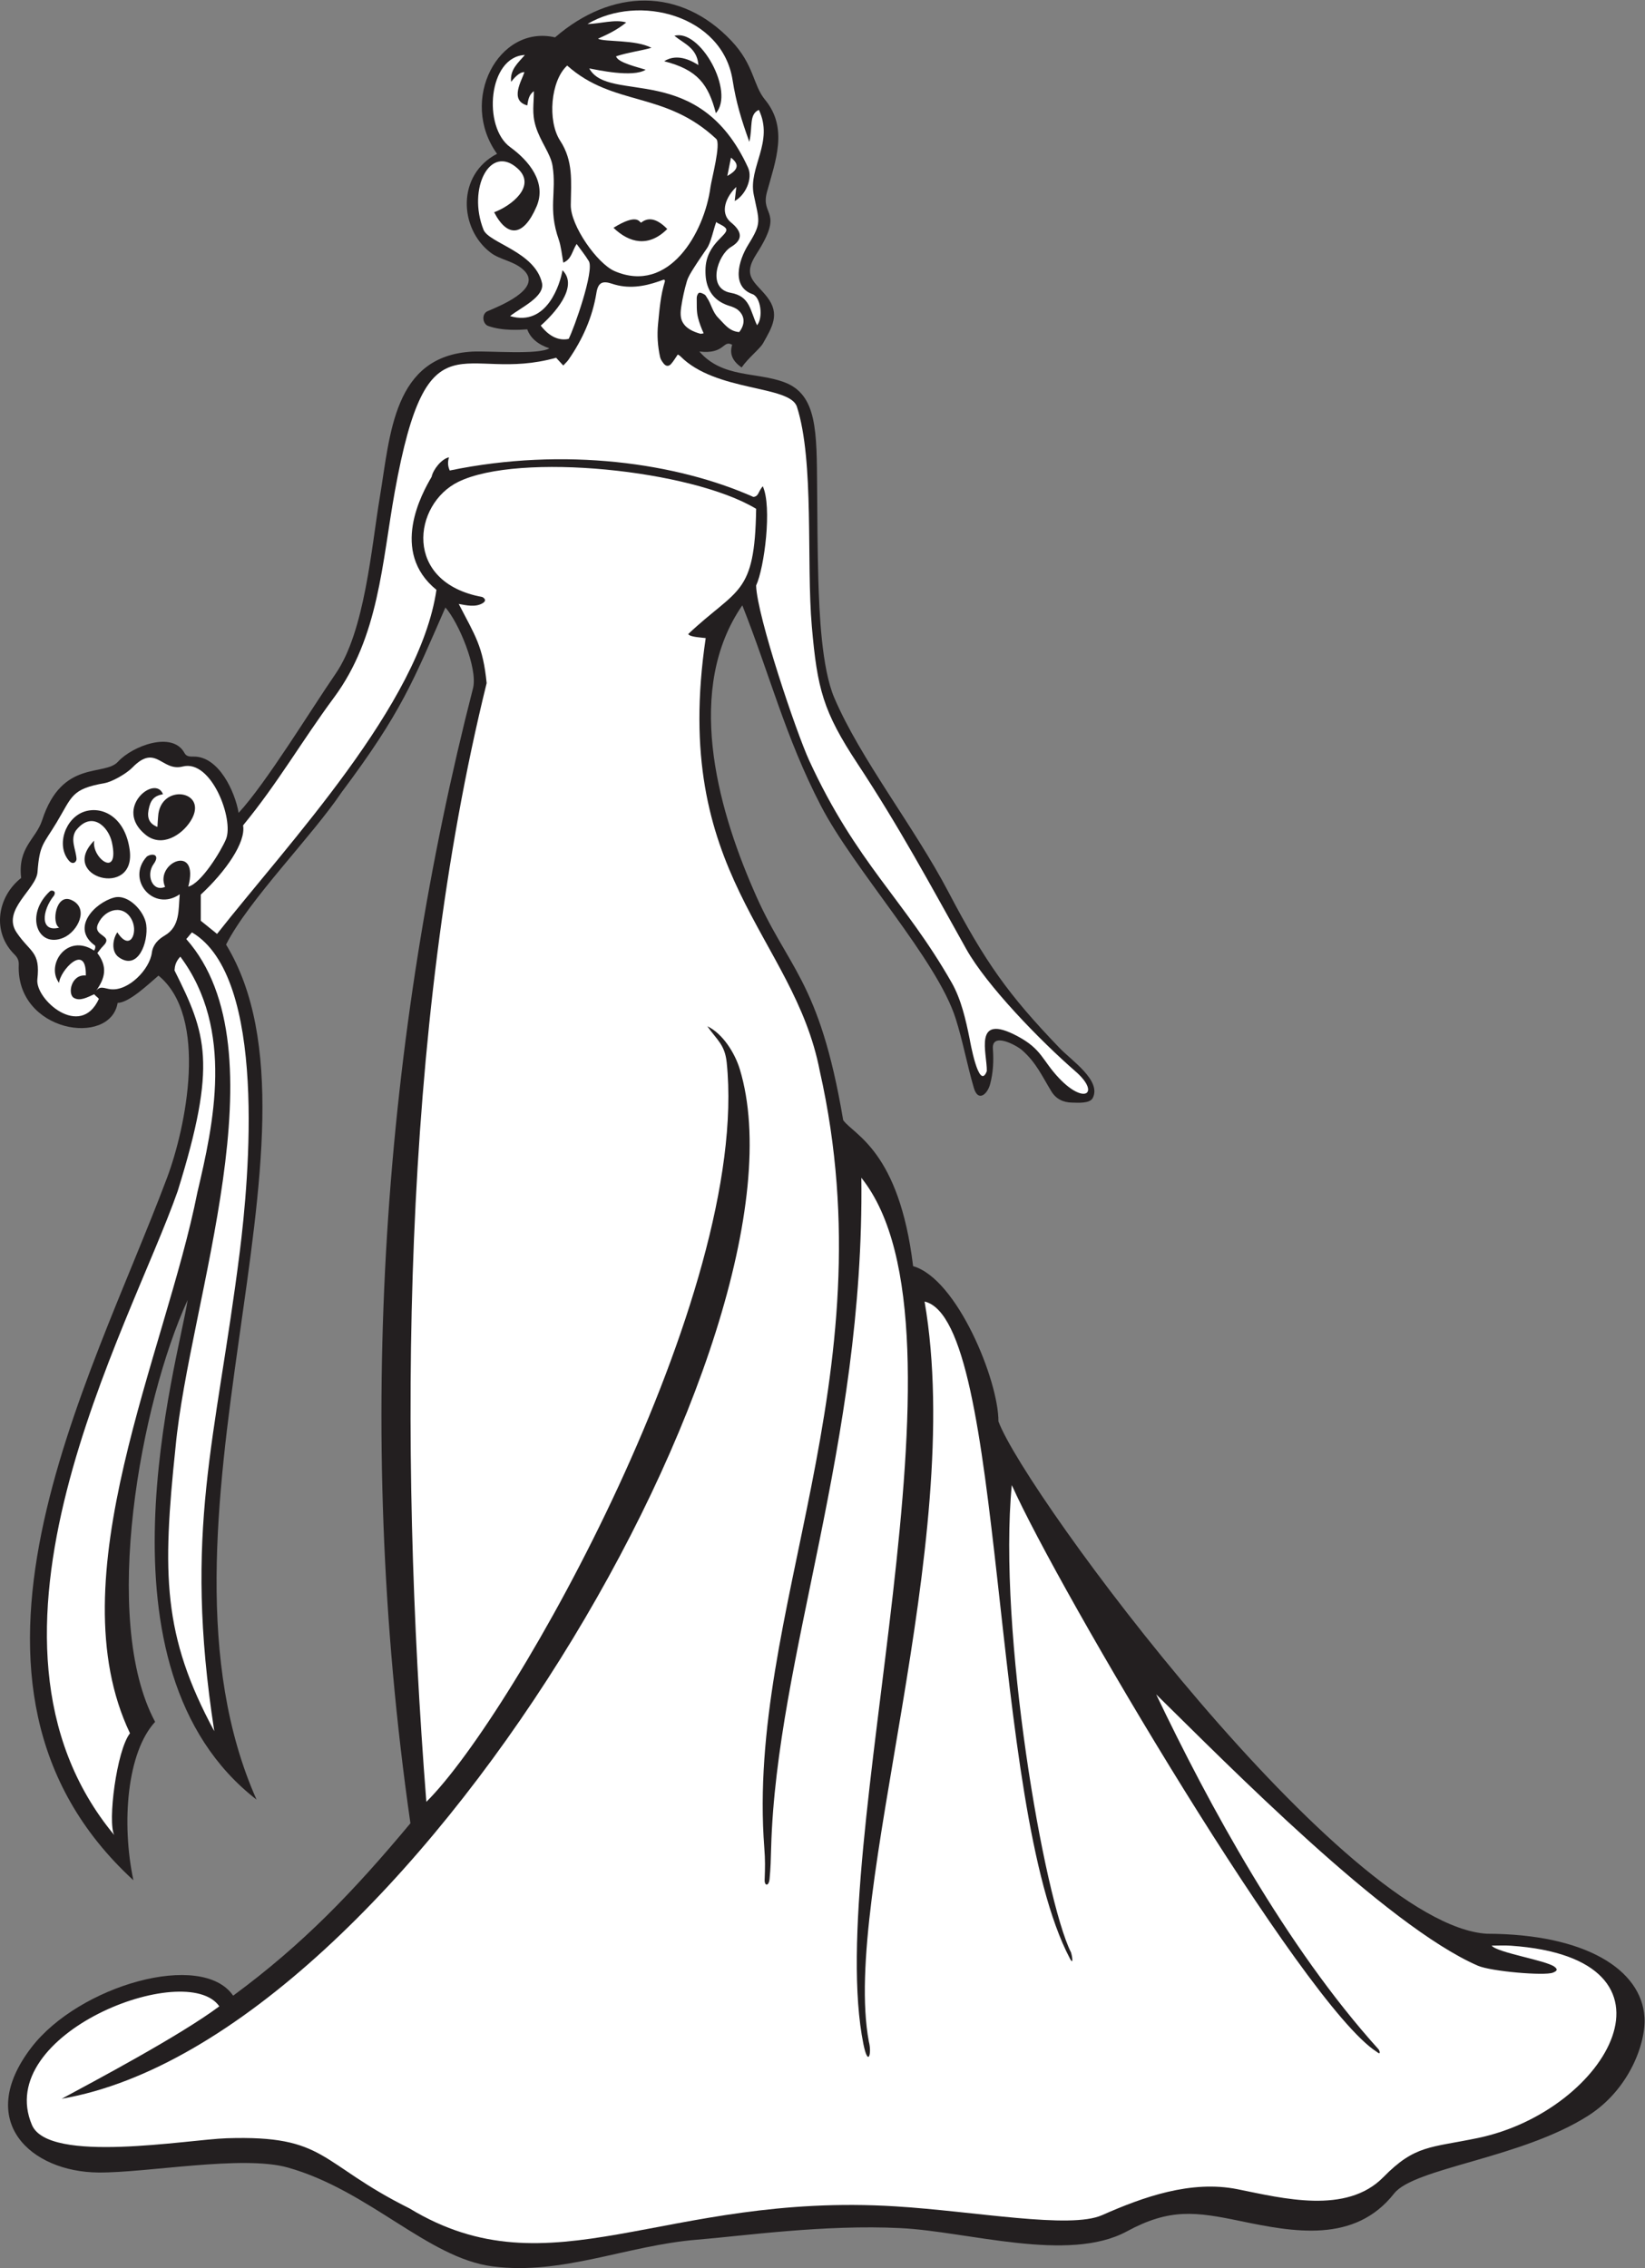
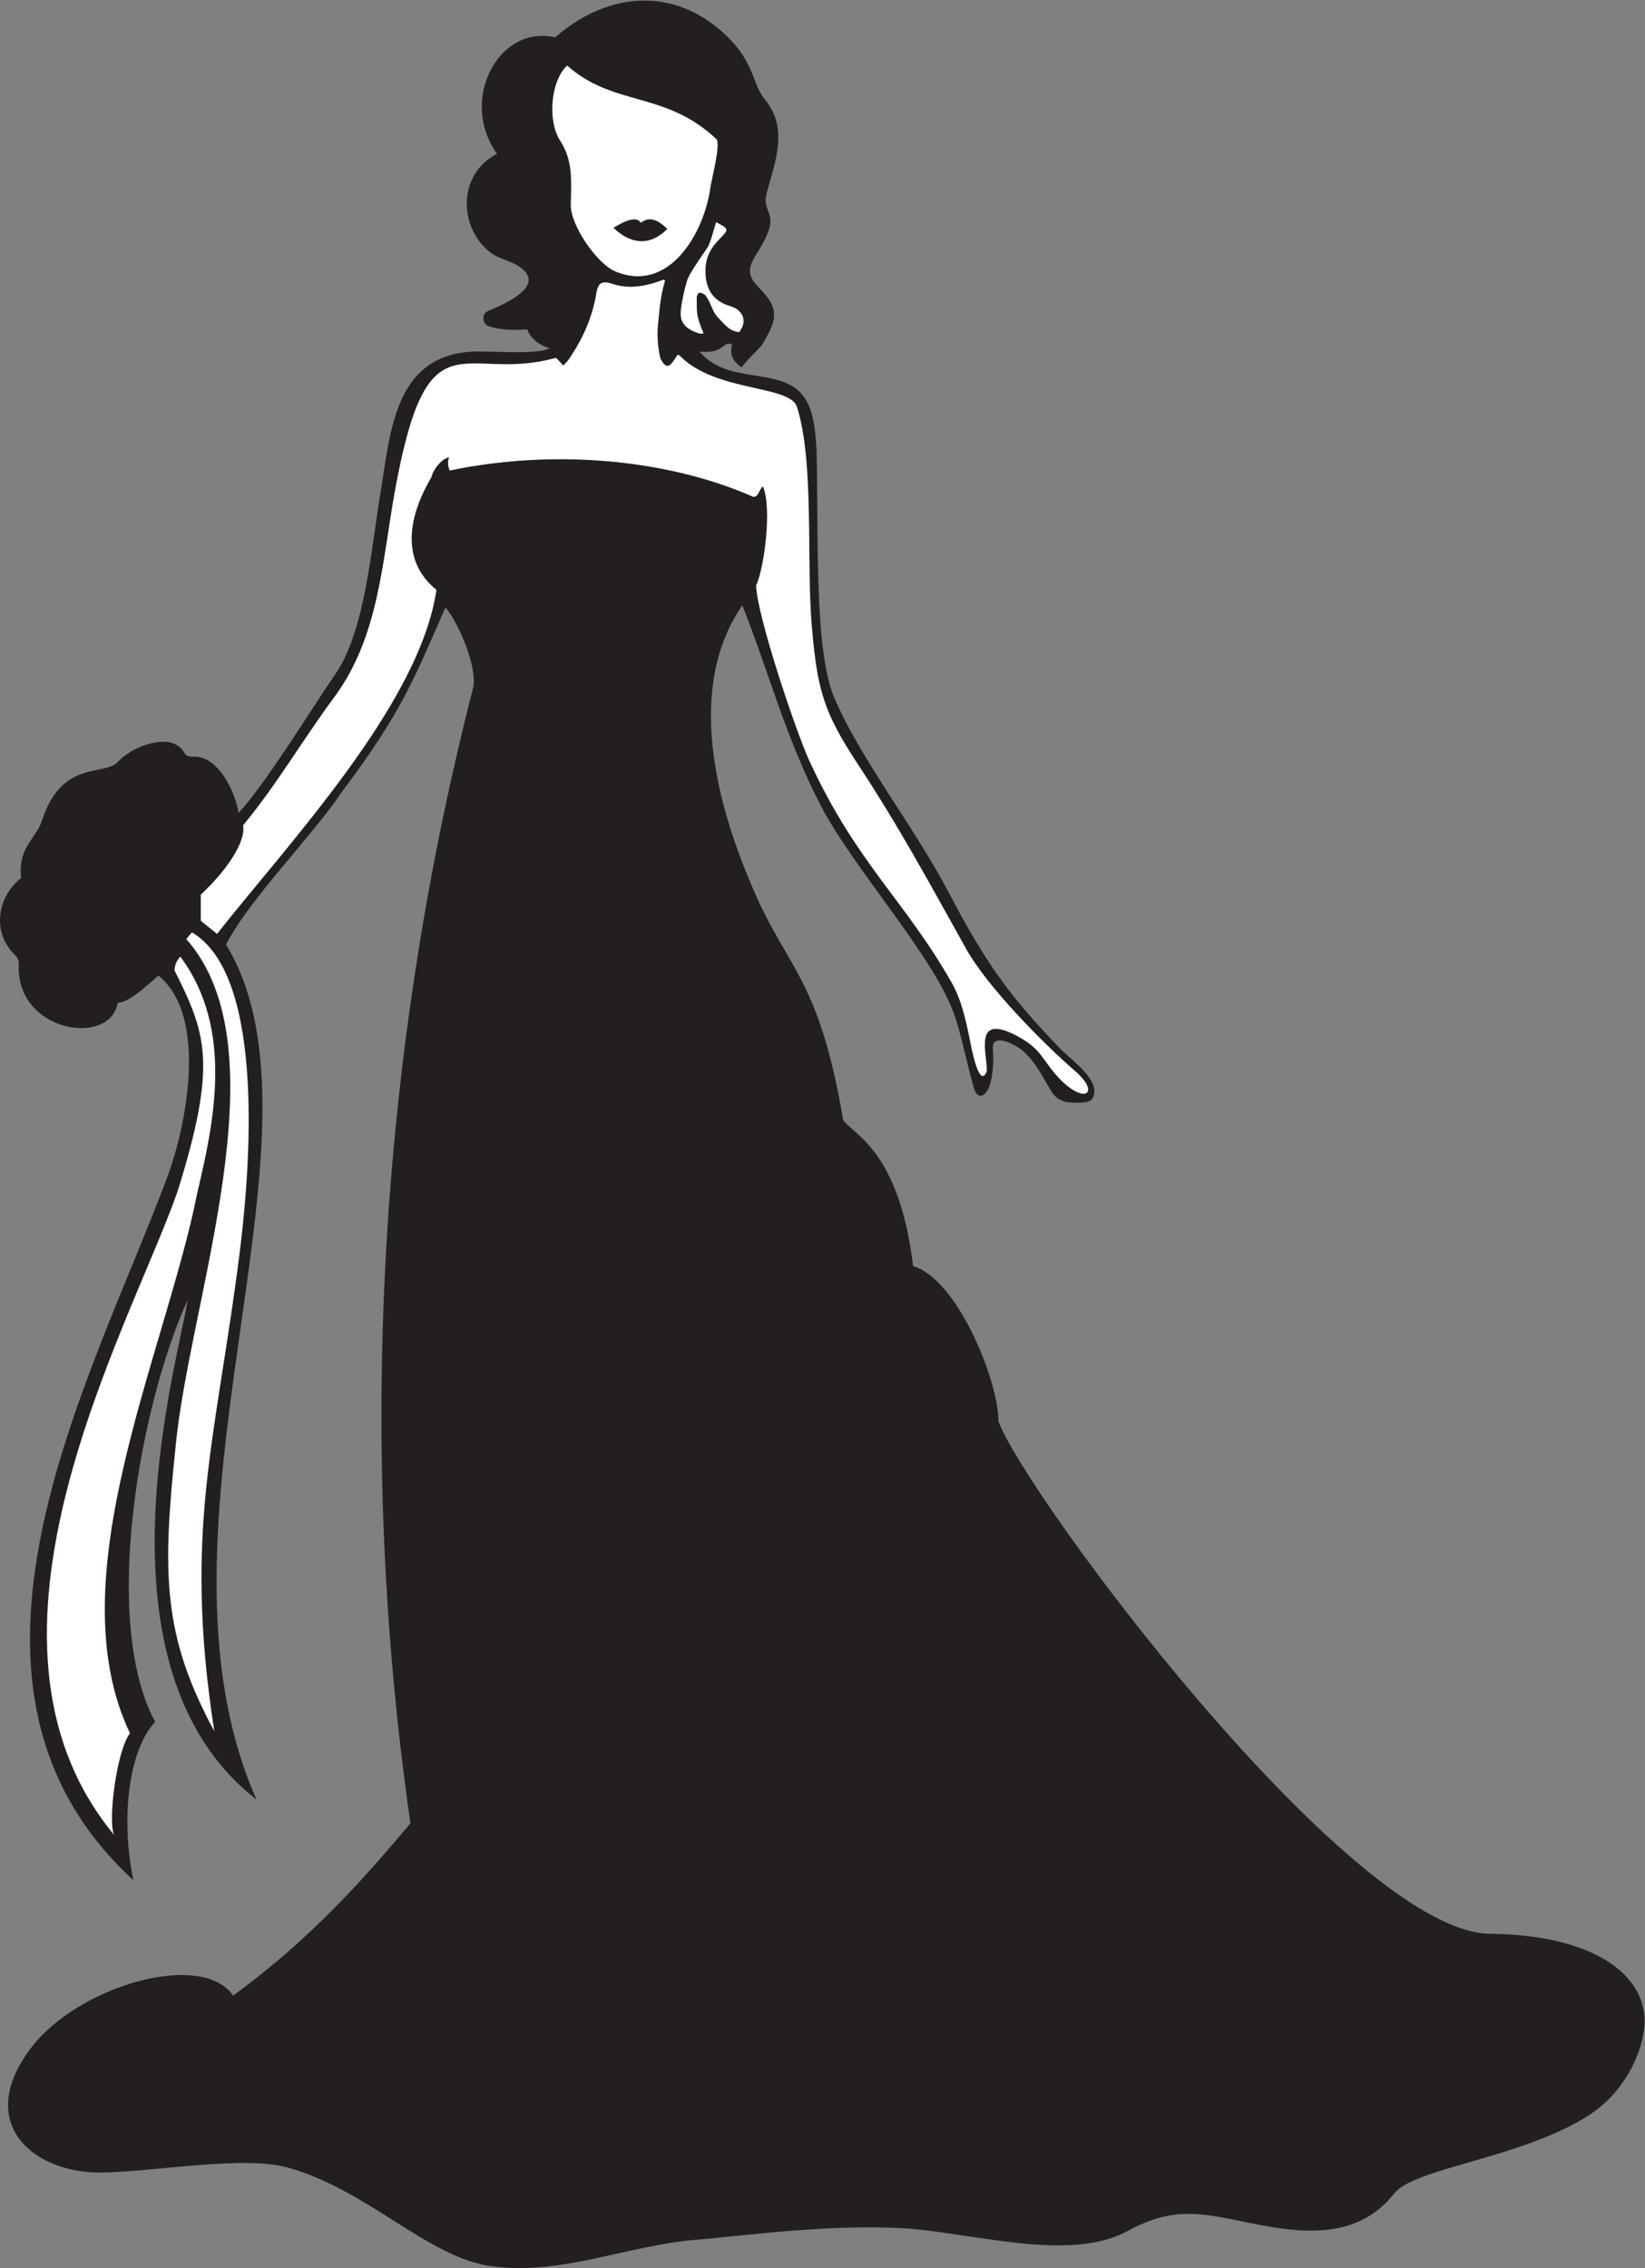
<svg xmlns="http://www.w3.org/2000/svg" viewBox="0 0 685.96 945.56" height="945.56" width="685.96" xml:space="preserve" id="svg2" version="1.1">
  <rect x="0" y="0" width="685.96" height="945.56" fill="#808080" stroke="none" />
  <defs id="defs6" />
  <g transform="matrix(1.333,0,0,-1.333,0,945.56)" id="g10">
    <g transform="scale(0.1)" id="g12">
      <path id="path14" style="fill:#231f20;fill-opacity:1;fill-rule:evenodd;stroke:none" d="m 485.254,1708.33 c -87.559,-94.85 -106.07,-314.88 -67.957,-495.41 -665.563,611.66 -136.652,1551.92 105.223,2196.83 58.96,157.05 130.796,503.39 -26.7,632.51 -28.613,-24.16 -91.386,-85.07 -127.808,-85.28 -22.934,-138.42 -318.106,-92.37 -309.34,118.99 0.562,13.74 -3.715,22.8 -13.637,32.64 -71.152,70.57 -53.414,180.36 21.137,238.99 -11.305,96.35 46.363,121.09 65.707,180.8 61.953,191.17 194.644,135.86 237.258,182.79 44.472,48.99 170.453,97.31 208.047,27.09 6.062,-11.33 17.527,-11.16 28.496,-11.03 78.312,0.96 129.304,-108.78 140.828,-176.05 87.57,95.25 223.367,318.77 303.702,435.62 91,132.36 111.43,392.7 137.83,550.9 32.99,197.64 41.9,442.46 289.31,456.1 51.33,2.84 207.19,-10.82 241.23,10.37 -35.02,11.42 -59.58,31.84 -69.18,59.26 -21.45,-1.55 -77.42,-5.56 -122.27,10.57 -17.58,6.32 -21.54,37.78 -1.74,46.27 33.85,14.53 172.28,68.86 114.59,126.75 -29.94,30.05 -74.69,32.96 -105.09,56.18 -99.68,76.04 -105.87,244.15 19.98,309.19 -120.42,167.73 4.47,405.14 181.52,364.21 177.63,153.34 392.6,157.09 551.29,-10.47 72.11,-76.17 67.46,-138.34 105.47,-184.47 73.46,-89.16 32.85,-191.29 6.11,-288.85 -21.17,-77.25 55.99,-55.7 -33.42,-194.61 -45.43,-70.54 -3.16,-86.03 33.71,-133.35 42.21,-54.13 15.26,-95.24 -12.46,-144.9 -9.74,-17.47 -46.03,-45.34 -67.11,-75.82 -26.42,18.56 -39.12,40.29 -29.59,70.97 -29.48,16.82 -21.68,-30.48 -102.55,-21.05 72.11,-83.38 178.52,-63.22 266.2,-96.23 103.07,-38.82 100.79,-155.5 102.15,-331.63 0.77,-94.74 1.08,-189.51 3.77,-284.22 2.97,-103.71 10.26,-278.05 49.94,-370.9 81.89,-191.79 249.56,-402.69 356.7,-606.67 115.63,-220.08 186.19,-320.4 348.52,-489.15 37.72,-39.2 131.02,-101.37 103.32,-155.76 -9.21,-18.1 -46.96,-14.74 -64.78,-14.44 -27.73,0.45 -50.06,11.11 -64.79,35.27 -29.35,48.18 -47.36,89.54 -90.91,128.11 -18.6,16.47 -95.93,57.99 -91.94,4.79 2.8,-37.4 1.01,-74.4 -8.69,-110.65 -8.58,-32.03 -37.7,-56.67 -50.86,-11.57 -21.43,73.08 -34.03,144.93 -56.9,216.96 -58.41,184.45 -317.6,464.65 -421.87,665.91 -110.96,214.12 -160.31,411.87 -245.54,626.36 -178.54,-258.79 -80.61,-624.28 34.59,-888.89 105.73,-248.26 205.68,-275.61 280.98,-721.2 32.95,-46.28 174.95,-94.82 218.73,-456.68 138.18,-39.36 267.6,-359.01 266.9,-485.36 C 3208.39,2418.45 4208,1072.06 4651.3,1045.65 4960.8,1044.86 5135.31,932.922 5144.37,784.27 5149.2,705.012 5098.14,559.336 4968.34,476.602 4758.49,342.832 4424.36,313.738 4361.1,233.203 4237.6,76.066 4045.39,112.844 3880.64,146.992 3739.53,176.387 3659.03,187.336 3525.15,114.836 3341.96,15.586 3028.36,114.441 2818.04,124.949 2578.01,136.941 2322.5,100.188 2180.82,88.809 1960.77,71.066 1759.09,-23.059 1540.63,5.273 1338.75,31.34 1155,242.668 900.527,314.395 758.832,354.297 459.145,297.449 307.473,298.887 96.484,300.879 -78.953,458.684 97.945,689.641 247.004,884.23 631.945,994.102 729.359,851.973 948.594,1013.09 1108.25,1180.48 1283.9,1391.11 c -180.21,1253.41 -79.94,2476.41 196.2,3551.35 14.17,62.3 -45.08,204.03 -86.74,251.04 -99.9,-227.82 -136.23,-326.37 -324.3,-577.35 C 974.496,4475.84 778.555,4279.57 707.203,4139.32 1067.68,3546.04 421.406,2322.65 802.523,1465.15 270.645,1877.11 558.941,2839.73 587.027,3027.82 440.16,2706.33 314.141,2027.26 485.254,1708.33 v 0" />
-       <path id="path16" style="fill:#ffffff;fill-opacity:1;fill-rule:evenodd;stroke:none" d="M 3350.51,986.941 C 3265.9,1155.13 3121.17,1993.81 3165.16,2448.91 3308.87,2126.15 4078.24,820.676 4306.89,676.301 c 13.93,-12.004 8.91,4.179 5.44,8.023 -289.87,321.006 -530.75,764.986 -695.54,1109.946 222.62,-218.36 718.82,-723.72 1006.44,-848.633 41.22,-17.91 208.54,-32.11 234.51,-21.719 11.05,4.449 17.83,9.031 4.74,18.691 -27.05,20.039 -179.1,43.836 -196.27,65.841 20.04,0 40.13,1.16 60.07,-0.23 576.86,-39.907 303.38,-516.45 -102.44,-601.294 -149.68,-31.289 -196.91,-21.192 -296.46,-122.656 -115.47,-117.676 -315.14,-65.997 -455.89,-37.707 -145.78,29.328 -296.03,-24.383 -423.97,-81.055 -100.27,-44.434 -396.43,12.051 -645.9,27.5 C 2076.45,237.922 1723.93,-82.07 1280.95,186.648 995.332,328.992 1023.14,416.199 708.918,406.023 587.816,402.109 152.074,324.988 99.922,447.59 -21.891,734.063 583.469,966.531 686.07,818.605 561.559,725.734 292.066,583.145 192.973,529.57 1274.46,715.969 2561.16,2933.26 2314.4,3749.18 c -15.1,49.93 -53.06,111.68 -101.8,134.72 31.25,-44.02 54.88,-57.73 60.74,-113.45 74.44,-722.86 -662.76,-2038.22 -939.6,-2312.3 -87.22,1112.33 -78.86,2414.62 188.63,3498.86 -11.49,115.45 -35.6,147.54 -87.32,247.61 23.93,-4.32 51.59,-10.9 73.98,1.87 11.04,6.29 10.99,13.65 -0.21,19.79 -249.25,45.54 -216.88,291.06 -74.93,360.29 189.74,92.61 729.45,37.75 931.54,-84.48 -4.18,-272.94 -57.67,-245.86 -212.39,-391.52 4.17,-9.71 43.29,-11.03 54.62,-12.72 C 2097.2,4356 2483.13,4167.13 2564.54,3743.5 2781.75,2780.32 2334.35,2052.45 2390.92,1314.64 c 2.99,-39.01 2.56,-61.28 1.1,-100.43 -0.75,-19.6 12.94,-20.92 15.33,2.33 3.45,34.15 4.04,64.09 4.98,98.07 16.63,600.05 292.08,1259.69 282.2,2095.25 380,-474.66 -118.92,-2090.74 6.51,-2709.618 15.06,-74.137 26.59,-28.14 16.94,8.012 -86.3,461.586 305.21,1555.146 174.33,2314.626 255.15,-59.49 200.45,-1572.65 454.57,-2054.618 12.78,-24.231 6.33,10.871 3.63,18.679 v 0" />
      <path id="path18" style="fill:#ffffff;fill-opacity:1;fill-rule:evenodd;stroke:none" d="m 679.008,4172.64 c -18.75,15.13 -35.895,28.96 -50.879,41.06 0,28.74 0,55.34 0,81.87 77.527,71.83 141.699,163.48 132.277,216.52 108.16,131.27 184.239,264.52 284.594,400.05 140.31,189.44 149.88,421.13 189.88,642.96 103.28,572.99 212.84,337.26 504.77,419.5 7.31,-7.92 13.97,-15.14 22.37,-24.24 6.41,7 12.14,11.98 16.34,18.02 43.97,63.42 74.96,132.31 87.37,208.96 5.13,31.64 18,39.14 48.73,28.79 50.29,-16.95 99.31,-9.22 147.83,7.76 4.51,1.58 8.94,3.39 13.48,4.84 0.91,0.29 2.18,-0.56 3.73,-1.02 0.13,-1.55 0.8,-3.39 0.33,-4.88 -13.56,-43.22 -16.78,-88.08 -21.23,-132.76 -3.5,-34.89 -1.14,-69.48 6.4,-103.59 1.59,-7.19 6.49,-14.04 11.16,-20.04 6.79,-8.7 15.54,-9.63 22.91,-1.53 7.7,8.46 13.45,18.67 21.23,29.79 1.05,-0.69 5.25,-2.57 8.28,-5.62 111.14,-111.99 342.48,-89.53 364.45,-157.91 54.88,-171 29.08,-486.65 46.56,-686.66 17.07,-195.16 34.87,-265.59 143.06,-429.64 131.53,-199.45 225.73,-375.07 339.97,-579.45 64.21,-114.81 232.04,-287.43 341.45,-382.45 79.18,-68.66 28.91,-106.29 -51.53,-21.07 -52.63,55.81 -52.63,89.52 -128.75,130.42 -142.05,76.27 -95.15,-54.27 -96.8,-108.9 -24.9,-65.29 -53.16,98.3 -53.72,101.12 -11.85,58.35 -26.16,123 -56.02,175.42 -147.89,259.59 -297.74,373.48 -445.64,694.52 -41.04,89.11 -163.23,451.52 -166.31,547.7 25.86,55.24 50.5,246.68 20.86,310.57 -15.7,-18.57 -12.1,-31.19 -29.3,-33.48 -238.71,106.21 -590.1,157.12 -949.93,82.67 -6.37,14.28 -6.85,26.45 -2.32,41.22 -23.08,-4.46 -49.75,-38.12 -54.38,-61.04 -30.29,-51.69 -131.86,-234.06 15.08,-353.43 -52,-357.05 -463.122,-792.52 -686.302,-1076.06 v 0.01" />
      <path id="path20" style="fill:#ffffff;fill-opacity:1;fill-rule:evenodd;stroke:none" d="M 564.078,4101.57 C 734.406,3873.46 667.191,3575.26 617.422,3364.04 517.914,2861.11 175.18,2158 406.633,1672.58 c -42.199,-53.94 -70.281,-278.73 -49.305,-318.26 -510.019,615.34 47.242,1582.64 198.457,2013.75 124.617,399.73 89.25,492.22 -9.887,690.5 1.036,13.74 3.336,26.8 18.18,43 v 0" />
-       <path id="path22" style="fill:#ffffff;fill-opacity:1;fill-rule:evenodd;stroke:none" d="m 185.254,4192.33 c -60.527,-15.91 -54.789,52.56 -16.293,100.35 8.652,15.21 -8.156,17.66 -12.438,13.7 -79.945,-73.84 -39.164,-179.33 41.368,-145.94 45.57,18.92 82.738,93.29 24.922,118.49 -48.532,21.16 -62.364,-73.59 -37.559,-86.6 v 0 z m 109.437,272 v 0 c -9.316,-53.95 80.176,-121.17 55.508,-5.84 -10.75,50.27 -64.027,101.26 -113.469,36.61 -17.144,-28.94 0.375,-56.91 2.625,-87.56 0.645,-8.77 -10.781,-21.2 -24.117,-5.43 -40.59,47.93 -10.625,134.78 50.41,153.59 55.071,16.96 125.68,-17.4 139.977,-119.77 21.598,-154.37 -224.617,-85.74 -110.934,28.4 z m 197.75,42.97 c -23.964,9.22 -32.714,25.86 -27.796,52.85 5.687,31.22 17.226,44.39 45.164,49.39 -24.258,63.38 -157.094,-44.71 -53.719,-127.31 50.402,-40.27 112.996,-0.5 140.75,44.37 58.805,95.06 -96.231,119.49 -102.223,12.86 -0.16,-2.94 -2.515,-32.07 -2.176,-32.16 v 0 z M 294.566,3983.9 c 4.207,-5.49 10.137,-8.38 14.774,-14.4 -57.797,-126.89 -199.52,-1.74 -192.481,61.06 9.871,87.88 -21.972,83.03 -64.882,146.47 -47.453,70.26 61.406,135.41 65.347,188.91 6.414,87.41 18.239,86.01 59.821,155.27 48.855,81.31 45.57,104.68 150.082,122.99 23.586,4.12 68.546,29.81 87.027,48.85 74.031,76.15 91.137,-13.8 157.48,3.14 89.903,22.96 160.84,-166.42 135.121,-227.53 C 690.816,4430.5 629.32,4330.37 589,4320.48 c 36.168,137.11 -105.859,75.1 -72.57,-0.69 -39.856,-17.54 -60.41,37.57 -35.946,71.18 21.629,29.82 -3.332,35.45 -21.035,23.71 -66.398,-71.68 20.801,-174.75 102.781,-118.13 -4.359,-48.28 1.555,-100.53 -46.722,-128.88 -19.852,-11.66 -37.106,-27.91 -40.535,-54.08 -6.825,-52.02 -73.555,-120.97 -129.793,-113.9 -18.75,2.36 -30.664,11.4 -44.094,-4.18 28.215,39.45 35.793,74.92 3.426,117.24 6.347,7.82 11.41,15.33 17.718,21.58 36.239,35.98 -34.015,29.21 -15.554,69.77 22.195,48.8 82.754,62.33 106.859,10.03 18.125,-39.33 -7.137,-97.64 -46.492,-36.55 -13.902,-19.38 -20.758,-59.93 4.66,-78.01 60.305,-42.89 92.711,47.05 85.82,101.34 -5.398,42.58 -56.468,97.25 -100.535,85.45 -60.8,-16.26 -136.929,-95.44 -59.57,-150.27 1.746,-5.58 0.473,-9.02 -3.031,-15.55 -85.469,55.9 -152.063,-45.75 -109.492,-101.13 2.152,38.03 85.613,128.85 83.601,23.16 -45.715,4.67 -57.59,-57.35 -37.988,-69.6 19.379,-12.13 43.242,1.82 64.058,10.93 v 0" />
      <path id="path24" style="fill:#ffffff;fill-opacity:1;fill-rule:evenodd;stroke:none" d="m 1919.14,6381.07 c 49.37,-47.7 110.1,-62.07 168.21,-3.77 -36.6,37.37 -62.74,35.2 -82.03,19.64 -6.23,3.33 -12.87,29.32 -86.18,-15.87 v 0 z m -144.82,507.33 c 145.08,-129.29 305.2,-78.68 466.13,-229.25 15.67,-14.79 -14.63,-126.23 -17.95,-151.08 -18.98,-142.21 -129.64,-335.85 -299.84,-262.53 -54.3,23.41 -138.03,142.35 -137.12,206.8 1.05,73.69 8.31,137.55 -33.25,201.11 -40.31,61.68 -29.79,188.19 22.03,234.95 v 0" />
      <path id="path26" style="fill:#ffffff;fill-opacity:1;fill-rule:evenodd;stroke:none" d="m 600.508,4177.4 c 236.527,-139.45 178.39,-770.26 149.43,-1000.04 -74.77,-593.47 -177.325,-866.09 -79.602,-1498.22 -161.523,298.93 -162.941,491.54 -121.176,888.3 42.832,459.04 341.383,1241.48 33.531,1589.11 7.539,8.17 12.297,15.32 17.817,20.85 v 0" />
-       <path id="path28" style="fill:#ffffff;fill-opacity:1;fill-rule:evenodd;stroke:none" d="m 1545.8,6429.63 c 40.84,-78.82 91.39,-77.97 132.64,17.91 32.58,75.92 -24.4,143.73 -82.42,185.75 -86.75,62.82 -68.63,283.29 45.96,288.25 -21.25,-24.54 -47.35,-45.92 -43.01,-83.99 7.23,9.39 25.5,31.61 41.57,30.19 -8.78,-26.94 -47.51,-88.47 8.88,-103.98 2.93,16.69 4.57,33.06 20.71,44.62 0,-40.2 -6.84,-68.91 5.73,-110.16 14.6,-47.86 46.57,-85.2 52.61,-123.3 13.3,-83.96 -14.79,-133.32 19.48,-230.84 7.03,-20 10.29,-49.95 14.07,-72.01 26.28,10.47 27.79,37.07 41.85,58.36 13.63,-18.79 27.12,-35.48 38.13,-53.69 17.79,-29.4 -46.16,-210.94 -63.11,-243.19 -42.56,-9.07 -72.9,23 -87.36,41.55 37.93,33.24 121.11,120.51 68.08,173.26 -6.97,-41.44 -47.77,-177.77 -163.98,-143.49 31.99,25.94 109.92,60.41 99.71,104.19 -22.77,97.49 -166.23,124.16 -182.86,166.07 -50.82,128.1 20.59,270.45 107.33,190.95 58.78,-53.9 -18.76,-115.78 -74.01,-136.45 v 0" />
-       <path id="path30" style="fill:#ffffff;fill-opacity:1;fill-rule:evenodd;stroke:none" d="m 2239.44,6739.43 c 60.06,67.46 -49.2,264.75 -129.71,242.1 29.63,-24.49 71.09,-37.78 75.08,-91.58 -12.68,7.86 -63.13,40.75 -106.98,11.95 104.31,-26.54 137.94,-71.88 161.61,-162.47 v 0 z m -396.1,140.02 c 23.29,-4.04 136.06,-29.75 176.51,-4.02 -22.89,7.64 -88.05,22.03 -92.54,42 41.64,13.25 72.71,16.07 110.6,26.51 -49.51,26.35 -147.45,17.65 -167.24,28.51 30.35,13.55 59.71,27.36 88.32,50.71 -33.86,11.09 -84.33,-4.55 -121.17,-4.68 161.12,95.68 422.24,26.71 453.91,-175.51 10.89,-69.71 28,-125.58 52.38,-193.06 11.06,47.72 -1.59,85.63 29.8,99.97 47.93,-100.45 -33.42,-179.75 -16.07,-264.88 17.11,-84.01 26.15,-87.32 -16.65,-156.12 -32.71,-52.52 -52.53,-132.26 12.73,-155.33 26.53,-9.35 33.99,-74.52 14.29,-97.26 -22.07,46.15 -21.16,90.45 -82.6,101.46 -75.66,13.58 -40.08,118.63 1.13,143.25 39.63,23.71 33.81,49.12 0.22,76.67 -38.4,31.54 -13.38,83.49 16.47,111.11 -1.55,-13.42 -3.09,-26.83 -5.07,-43.9 32.85,17.12 57.66,69.61 41.64,104.56 -153.66,335.7 -435.15,198.45 -496.66,310.01 v 0" />
      <path id="path32" style="fill:#ffffff;fill-opacity:1;fill-rule:evenodd;stroke:none" d="m 2312.39,6054.85 c -31.7,2.52 -46.51,25.7 -65.54,44.71 -18.23,18.23 -21.59,43.1 -35.23,62.89 -2.35,3.4 -4.19,7.9 -7.46,9.74 -5.35,3.02 -12.75,7.12 -17.3,5.42 -3.98,-1.48 -7.44,-10.36 -7.31,-15.88 0.51,-20.63 -1.28,-40.97 4.07,-62.03 4.18,-16.49 10.04,-32.07 17.59,-48.59 -4.91,-0.71 -8,-2.09 -10.48,-1.38 -23.52,6.77 -46.45,16.84 -57.05,39.59 -5.8,12.44 -4.91,29.48 -2.75,43.8 4.09,27.09 9.95,54.09 17.69,80.35 4.3,14.56 13.09,28.06 21.29,41.14 13.29,21.19 27.65,41.68 41.72,62.38 12.65,18.64 19.89,57.67 28.98,82.25 5.68,-5.9 19.34,-8.76 28.51,-18.17 19.84,-20.38 -61.91,-43.84 -62.24,-132.71 -0.04,-10.72 0.37,-21.65 2.37,-32.14 7.94,-41.62 33.14,-67.52 73.53,-79.75 9.51,-2.88 19.68,-6.88 26.93,-13.31 21.09,-18.7 21.43,-44.41 2.68,-68.31 v 0" />
-       <path id="path34" style="fill:#ffffff;fill-opacity:1;fill-rule:evenodd;stroke:none" d="m 2275.24,6543.24 c 4.02,20.07 7.66,38.23 11.46,57.13 26.7,-20.8 23.6,-37.71 -11.46,-57.13 v 0" />
    </g>
  </g>
</svg>